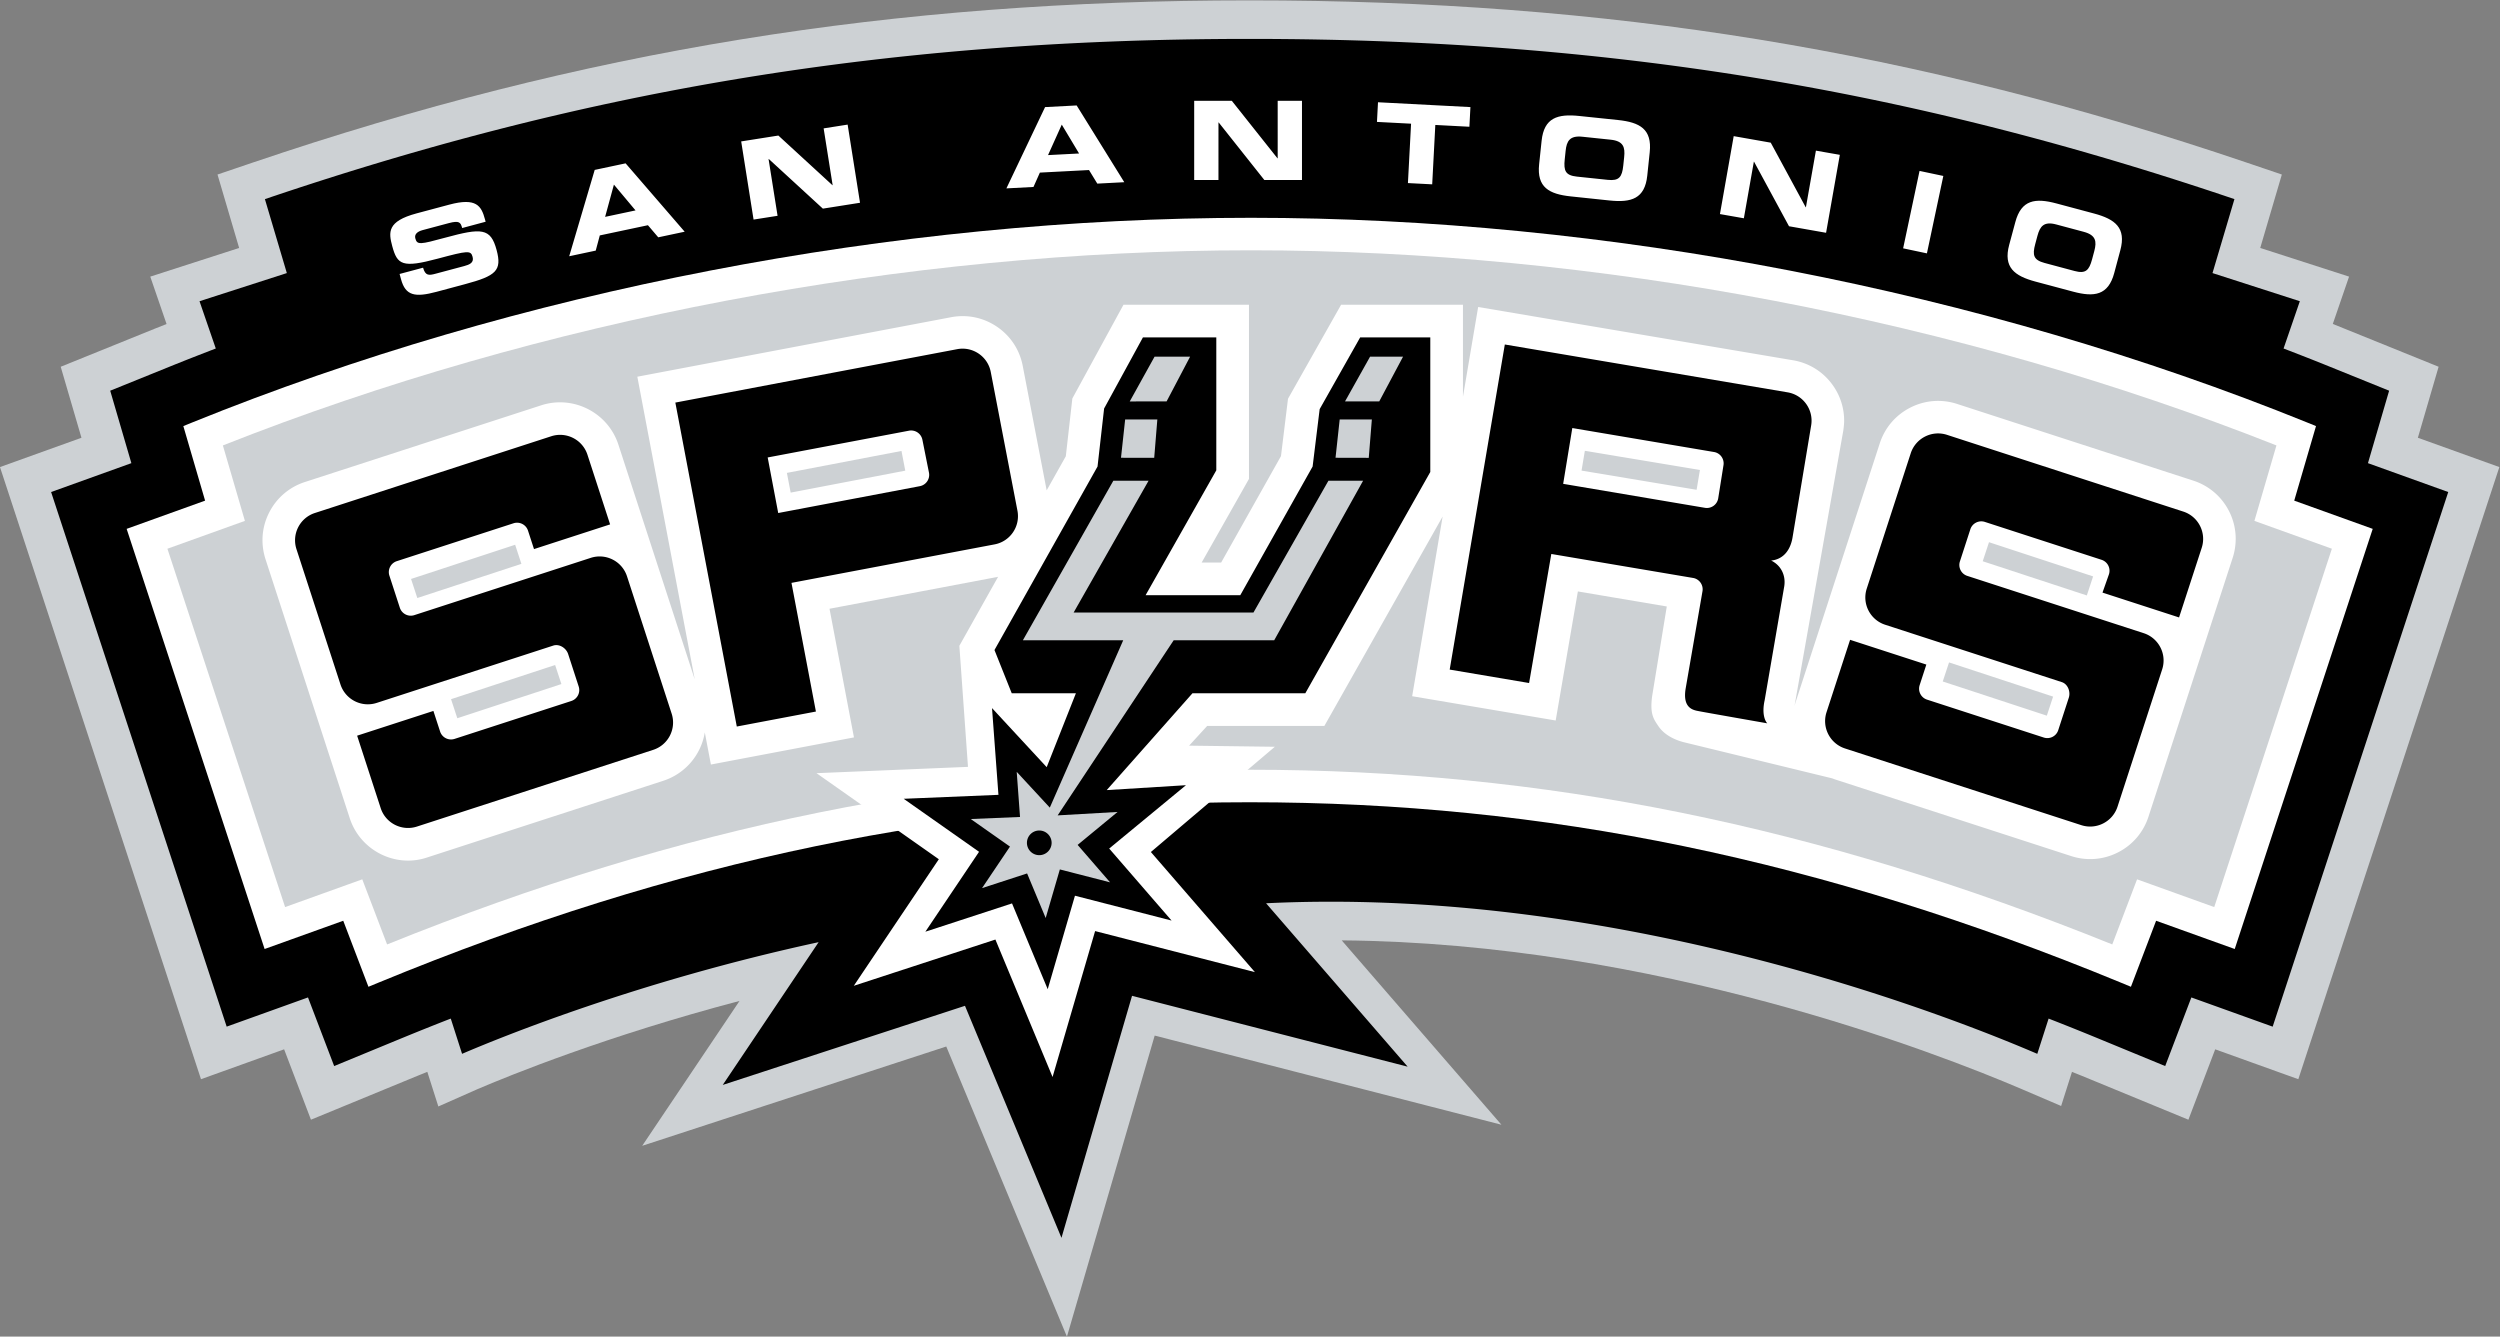
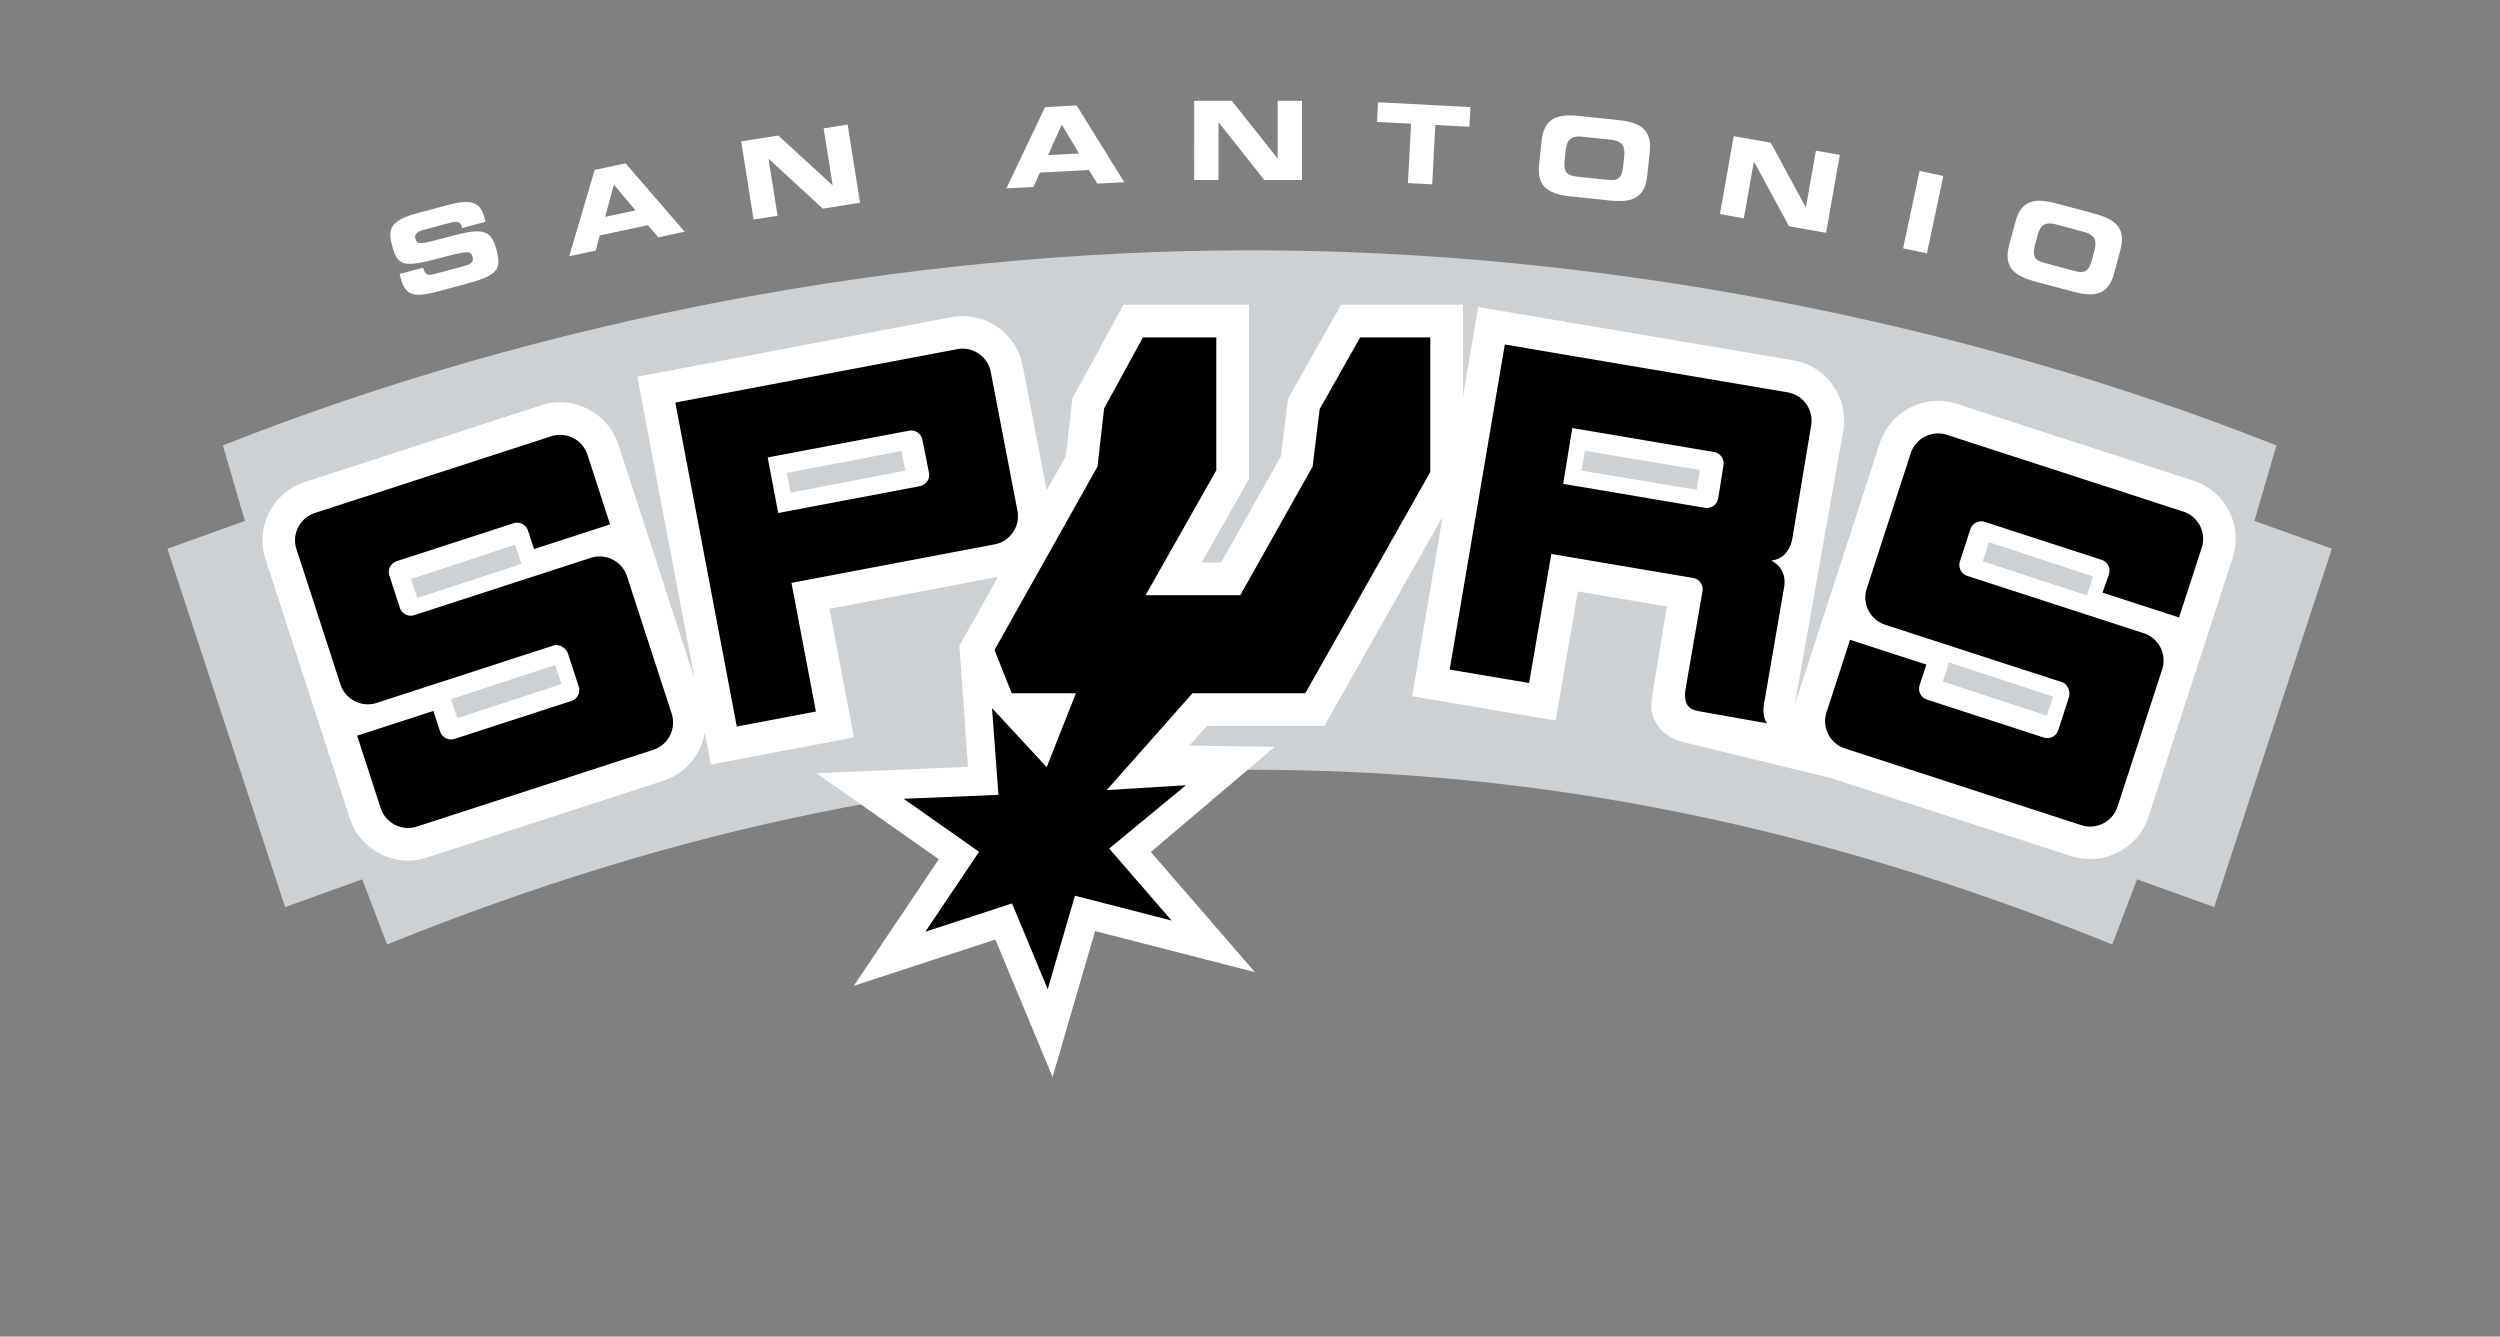
<svg xmlns="http://www.w3.org/2000/svg" xml:space="preserve" width="1619.047" height="865.627" viewBox="0 0 1619.047 865.627">
  <rect x="0" y="0" width="1619.047" height="865.627" fill="#808080" stroke="none" />
  <defs>
    <clipPath id="a" clipPathUnits="userSpaceOnUse">
      <path d="M32.857 75.389h1214.285v649.223H32.857Z" />
    </clipPath>
  </defs>
  <g clip-path="url(#a)" transform="matrix(1.333 0 0 -1.333 -43.81 966.147)">
-     <path d="m0 0-45.488 18.411c-1.942.796-3.948 1.591-5.921 2.378l7.904 23.001-43.159 13.923 10.5 35.677-17.01 5.77C-254.02 153.683-403.441 178-577.666 178c-174.164 0-323.569-24.317-484.424-78.84l-17.004-5.77 10.51-35.677-43.176-13.923 7.911-23.017c-1.97-.787-3.957-1.557-5.918-2.362L-1155.268 0l10.08-34.498-39.586-14.24 97.66-297.396 40.386 14.52 13.036-34.197 51.618 21.259c1.654.686 3.276 1.306 4.92 1.988l5.356-16.816 18.894 8.361c15.477 6.63 62.856 25.913 127.43 42.908l-47.283-70.384 147.723 48.246 58.627-140.971 42.635 146.28 168.454-43.316-77.595 89.57c152.013-1.249 289.415-54.708 330.553-72.336l18.977-8.125 5.269 16.579c1.65-.681 3.272-1.301 4.932-1.988l51.625-21.265 13.021 34.204 40.382-14.521L29.512-48.741l-39.586 14.243z" style="fill:#cdd1d4;fill-opacity:1;fill-rule:evenodd;stroke:none" transform="translate(1217.63 546.61)" />
-     <path d="m0 0-28.897 11.692c-7.404 3.005-14.88 5.923-22.388 8.806l7.905 22.972-42.433 13.674 10.656 35.927c-148.232 50.246-294.592 77.843-478.468 77.843-183.873 0-330.159-27.597-478.397-77.843l10.653-35.927-42.421-13.674 7.906-22.972c-7.512-2.883-14.991-5.801-22.398-8.806L-1107.179 0l10.282-35.201-38.998-14.029 85.299-259.734 39.506 14.191 12.713-33.341 32.781 13.511a1302 1302 0 0 0 23.872 9.558l5.49-17.126c18.651 7.987 85.116 35.181 173.233 54.254l-46.589-69.367 117.686 38.44 46.88-112.733 34.285 117.59 133.899-34.424-68.774 79.387c178.255 8.647 343.17-59.646 374.678-73.15l5.499 17.126a1292 1292 0 0 0 23.86-9.558l32.778-13.511 12.716 33.341 39.503-14.191L28.719-49.233l-39.007 14.032z" style="fill:#000;fill-opacity:1;fill-rule:evenodd;stroke:none" transform="translate(1193.59 534.975)" />
-     <path d="m0 0 10.576-36.224-38.12-13.715 67.028-204.119 38.204 13.729 12.243-32.078 4.965 2.049c145.003 59.761 279.476 87.598 423.174 87.598 143.699 0 278.16-27.837 423.18-87.598l4.959-2.049 12.233 32.078 38.198-13.729 67.041 204.119-38.134 13.715L1036.13 0l-4.376 1.774C873.477 65.893 691.283 101.19 518.726 101.19c-173.403 0-356.063-35.297-514.352-99.416C4.374 1.774 2.185.889 0 0" style="fill:#fff;fill-opacity:1;fill-rule:evenodd;stroke:none" transform="translate(121.934 517.788)" />
    <path d="m0 0-12.048-31.628c-143.116 57.723-276.625 84.869-419.079 84.869-142.451 0-275.966-27.146-419.073-84.869L-862.257 0l-37.491-13.482-57.178 174.098 37.648 13.53-10.701 36.656c154.374 61.13 331.308 94.803 499.499 94.803 167.372 0 343.841-33.677 498.196-94.803l-10.707-36.656 37.643-13.53L37.491-13.482Z" style="fill:#cdd1d4;fill-opacity:1;fill-rule:evenodd;stroke:none" transform="translate(1071.127 297.583)" />
    <path d="M0 0a29.73 29.73 0 0 1 20.188 23.5l2.969-15.607 69.502 13.182-11.876 62.503 81.905 15.52-18.825-33.519 4.192-58.817-73.6-3.066 59.433-41.808-41.308-61.49 68.794 22.472 27.773-66.789 20.67 70.901 77.643-19.947-50.551 58.36 60.224 51.132-41.642.545 8.779 9.592h56.937l57.448 101.716-14.807-87.289 69.73-11.801 10.781 62.702 43.194-7.302-7.131-43.678c-1.09-8.468.628-10.906 3.102-14.533 2.523-3.703 6.841-6.27 12.106-7.689l72.268-17.602c.447-.156.896-.353 1.366-.507L684.04-36.584c7.566-2.458 15.64-1.812 22.729 1.797 7.083 3.599 12.346 9.749 14.8 17.321l40.914 125.788a29.8 29.8 0 0 1 1.47 9.233c0 4.631-1.086 9.238-3.245 13.473-3.623 7.093-9.792 12.343-17.349 14.798l-114.783 37.269c-7.566 2.454-15.647 1.817-22.73-1.802-7.089-3.608-12.346-9.757-14.803-17.314L550.136 38.191a31 31 0 0 1-.553-1.956l23.71 133.802s.419 2.763.432 4.688a29.54 29.54 0 0 1-5.528 17.469c-4.608 6.492-11.466 10.785-19.307 12.108l-152.978 25.881-7.381-43.558v44.666H329.33l-25.801-45.676-3.416-27.882-29.05-51.681h-9.475l22.983 40.614v84.628h-60.962l-24.85-45.547-3.177-28.083-9.301-16.561-11.626 60.456c-1.485 7.795-5.908 14.538-12.482 19.012-4.933 3.357-10.629 5.128-16.465 5.177a30 30 0 0 1-5.863-.53l-152.437-28.904L15.299 49.285l-37.086 114.021c-5.073 15.591-21.917 24.17-37.507 19.113l-114.812-37.266c-7.572-2.465-13.725-7.717-17.337-14.795-2.165-4.247-3.26-8.782-3.26-13.481 0-3.103.504-6.212 1.473-9.239l40.911-125.788c5.073-15.615 21.907-24.17 37.24-19.227zm447.749 160.309 55.903-9.319-1.61-9.615-55.903 9.323zm-332.008-.06 1.841-9.577-55.673-10.67-1.84 9.584zm528.358-44.337 50.574-16.619-3.048-9.254-50.579 16.618zm-716.052-1.242 3.041-9.27-50.571-16.61-3.041 9.266zm696.64-57.167 50.552-16.614-3.048-9.251-50.565 16.606zm-677.22-1.249 3.049-9.262-50.568-16.606-3.045 9.259z" style="fill:#fff;fill-opacity:1;fill-rule:evenodd;stroke:none" transform="translate(355.094 345.458)" />
    <path d="m0 0-19.684-34.862-3.42-27.879-35.136-62.504h-46l34.34 60.657V0h-35.645l-18.862-34.556-3.193-28.185-50.073-89.155 8.388-21.006h31.176l-14.191-35.905-26.566 28.703 3.122-42.144-46.042-1.917 36.621-25.757-26.086-38.829 42.104 13.754 17.339-41.683 13.235 45.42 46.947-12.073-30.315 34.994 37.302 30.775-38.502-2.382 41.656 47.044h54.827L34.064-65.394V0Z" style="fill:#000;fill-opacity:1;fill-rule:evenodd;stroke:none" transform="translate(693.688 560.878)" />
-     <path d="m0 0 16.143-.038 1.503 18.657H2.021Zm-86.572 18.616h-15.634L-104.228 0l16.137-.035Zm46.695-93.813h-87.369l36.413 64.039h-17.115l-43.956-77.518h48.751l-35.664-81.292-16.079 17.375 1.61-21.921-23.94-.997 19.058-13.392-13.568-20.175 21.889 7.134 9.025-21.665 6.884 23.611 24.403-6.274-15.765 18.19 19.399 16.004-29.102-1.662 56.365 85.064H-29.8l43.197 77.517H-3.452Zm-110.05-111.888a5.996 5.996 0 0 0 5.995 5.993c3.298 0 5.998-2.691 5.998-5.993a6.003 6.003 0 0 0-5.998-5.989 5.987 5.987 0 0 0-5.995 5.989M-70.65 49.122l-17.269-.009-12.06-21.751 17.915.035zm87.435 0L4.613 27.383h16.625L32.81 49.122Z" style="fill:#cdd1d4;fill-opacity:1;fill-rule:evenodd;stroke:none" transform="translate(681.714 502.394)" />
    <path d="m0 0 18.276-4.884C28.552-7.639 35.35-6.706 38.265 4.165l2.962 11.078c2.923 10.877-2.498 15.074-12.758 17.829l-18.29 4.894C-.093 40.715-6.885 39.785-9.79 28.908l-2.987-11.082C-15.689 6.949-10.27 2.749 0 0m.953 22.23c1.247 4.629 3.132 7.141 9.13 5.527l13.354-3.573c6.001-1.605 6.378-4.731 5.14-9.347l-1.071-4.002c-1.446-5.382-3.126-7.134-8.513-5.686L4.398 9.055c-5.38 1.442-5.966 3.798-4.513 9.187zm-53.692-8.519-11.555 2.446 7.973 37.611 11.554-2.445zm-100.554 19.09 11.619-2.043 4.857 27.505.098-.02 16.979-31.353 18.011-3.177 6.682 37.873-11.622 2.039-4.859-27.511-.11.023-16.974 31.359-17.998 3.174zm-72.441 8.585 18.827-1.985c10.566-1.099 17.128.867 18.305 12.076l1.197 11.411c1.183 11.19-4.831 14.495-15.395 15.608l-18.816 1.962c-10.58 1.112-17.138-.866-18.319-12.066l-1.203-11.405c-1.183-11.19 4.834-14.488 15.404-15.601m-2.534 22.109c.497 4.747 1.968 7.537 8.155 6.882l13.747-1.439c6.186-.655 7.051-3.675 6.539-8.435l-.433-4.116c-.585-5.549-1.976-7.541-7.517-6.959l-15.001 1.576c-5.567.585-6.513 2.816-5.925 8.371zm-91.655 14.083 16.569-.863-1.527-28.853 11.792-.611 1.514 28.847 16.555-.869.502 9.547-44.906 2.349zm-88.801-28.207h11.795V77.31h.112l22.167-27.939h18.293v38.448h-11.802V59.893h-.106l-22.176 27.926h-18.283zm-91.233-4.089 13.158.694 3.104 6.975 23.875 1.243 4.03-6.594 13.107.687-23.139 37.292-15.343-.803zm26.902 30.979 8.407-14.025-15.081-.783zm-149.736-46.133 11.662 1.835-4.377 27.581.096.036 26.284-24.136 18.05 2.854-6.015 37.973-11.66-1.838 4.376-27.591-.109-.011-26.265 24.122-18.059-2.854zm-89.572-17.816 12.889 2.743 1.974 7.374 23.389 4.96 5.01-5.881 12.838 2.726-28.693 33.214-15.017-3.187zm21.726 34.808 10.499-12.539-14.774-3.136zM-794.072 1.144c2.163-8.061 6.837-8.892 17.215-6.118l13.811 3.702c15.15 4.049 18.094 6.604 15.41 16.602-2.905 10.822-7.298 10.803-24.995 5.999-12.211-3.318-13.619-3.586-14.492-.355-.541 2.005.985 3.347 3.541 4.034l12.637 3.375c5.237 1.407 5.848.358 6.574-2.365l11.402 3.059-.317 1.17c-1.756 6.524-4.184 10.663-17.323 7.141l-15.916-4.255c-14.38-3.861-13.609-9.209-11.811-15.927 2.46-9.123 4.949-10.66 22.106-6.067 14.684 3.932 16.079 4.079 16.936.854.774-2.884-1.631-3.791-4.034-4.44l-13.974-3.734c-3.279-.891-4.955-1.003-6.062 2.928l-11.402-3.046z" style="fill:#fff;fill-opacity:1;fill-rule:evenodd;stroke:none" transform="translate(1021.771 587.986)" />
    <path d="M0 0c-7.335-2.381-15.218 1.634-17.605 8.973l-21.373 65.713c-2.383 7.332 1.631 15.221 8.974 17.586L84.78 129.541c7.339 2.385 15.221-1.626 17.605-8.956l11.011-33.859-36.972-11.998-2.914 8.959c-.95 2.927-4.105 4.535-7.042 3.583L9.757 68.862a5.58 5.58 0 0 1-3.592-7.035l5.077-15.608c.956-2.921 4.108-4.532 7.038-3.576l85.714 27.824c7.342 2.378 15.225-1.634 17.611-8.969L143.298-5.22c2.384-7.339-1.631-15.205-8.964-17.586l-114.8-37.275c-7.332-2.375-15.218 1.633-17.598 8.966L-9.511-15.924 27.542-3.902l3.256-9.998a5.586 5.586 0 0 1 7.032-3.587L94.557.931a5.58 5.58 0 0 1 3.576 7.038l-5.122 15.758c-.956 2.934-4.286 5.075-7.217 4.126zm818.685 10.098c2.921-.95 4.36-4.645 3.398-7.579l-5.131-15.764c-.945-2.938-4.092-4.536-7.035-3.577L753.199 1.592c-2.921.952-4.536 4.092-3.583 7.025l3.254 10.005-37.046 12.028-11.449-35.185c-2.377-7.339 1.637-15.212 8.979-17.6l114.784-37.256c7.349-2.384 15.229 1.64 17.612 8.962l21.696 66.711c2.381 7.343-1.638 15.215-8.98 17.599l-85.711 27.827a5.57 5.57 0 0 0-3.576 7.036l5.068 15.601c.95 2.934 4.107 4.536 7.044 3.586l56.705-18.407a5.586 5.586 0 0 0 3.588-7.048l-3.134-8.886 37.199-12.072 11.012 33.855c2.38 7.339-1.642 15.221-8.981 17.589l-114.781 37.273c-7.346 2.381-15.225-1.63-17.618-8.963L723.92 55.543c-2.392-7.323 1.625-15.202 8.968-17.577zm-173.386 84.68a5.593 5.593 0 0 1 6.447 4.577l2.562 16.09a5.597 5.597 0 0 1-4.581 6.448l-68.861 11.647-4.438-27.108zm51.608 40.012c1.283 7.597-3.823 14.798-11.434 16.093L548.081 174.13 521.294 16.187l38.579-6.528 10.794 62.7 68.861-11.648a5.597 5.597 0 0 0 4.588-6.431l-8.171-47.232c-1.686-9.973 4.04-10.596 6.552-11.088 2.786-.557 33.085-5.878 33.085-5.878-.918.962-2.777 4.359-1.27 11.19l9.54 55.47c.818 5.487-1.82 10.24-6.386 12.414 6.465.687 9.431 5.731 10.359 10.992zm-433.033-29.496c3.032.581 5.022 3.503 4.446 6.527l-3.195 15.988a5.59 5.59 0 0 1-6.537 4.44l-68.637-13.006 5.116-26.99zM213.382-4.2l-38.438-7.281-29.857 157.387L282 171.854c7.588 1.445 14.901-3.535 16.337-11.113l12.97-67.414c1.433-7.578-3.541-14.886-11.127-16.314l-98.67-18.699Z" style="fill:#000;fill-opacity:1;fill-rule:evenodd;stroke:none" transform="translate(215.882 383.296)" />
  </g>
</svg>